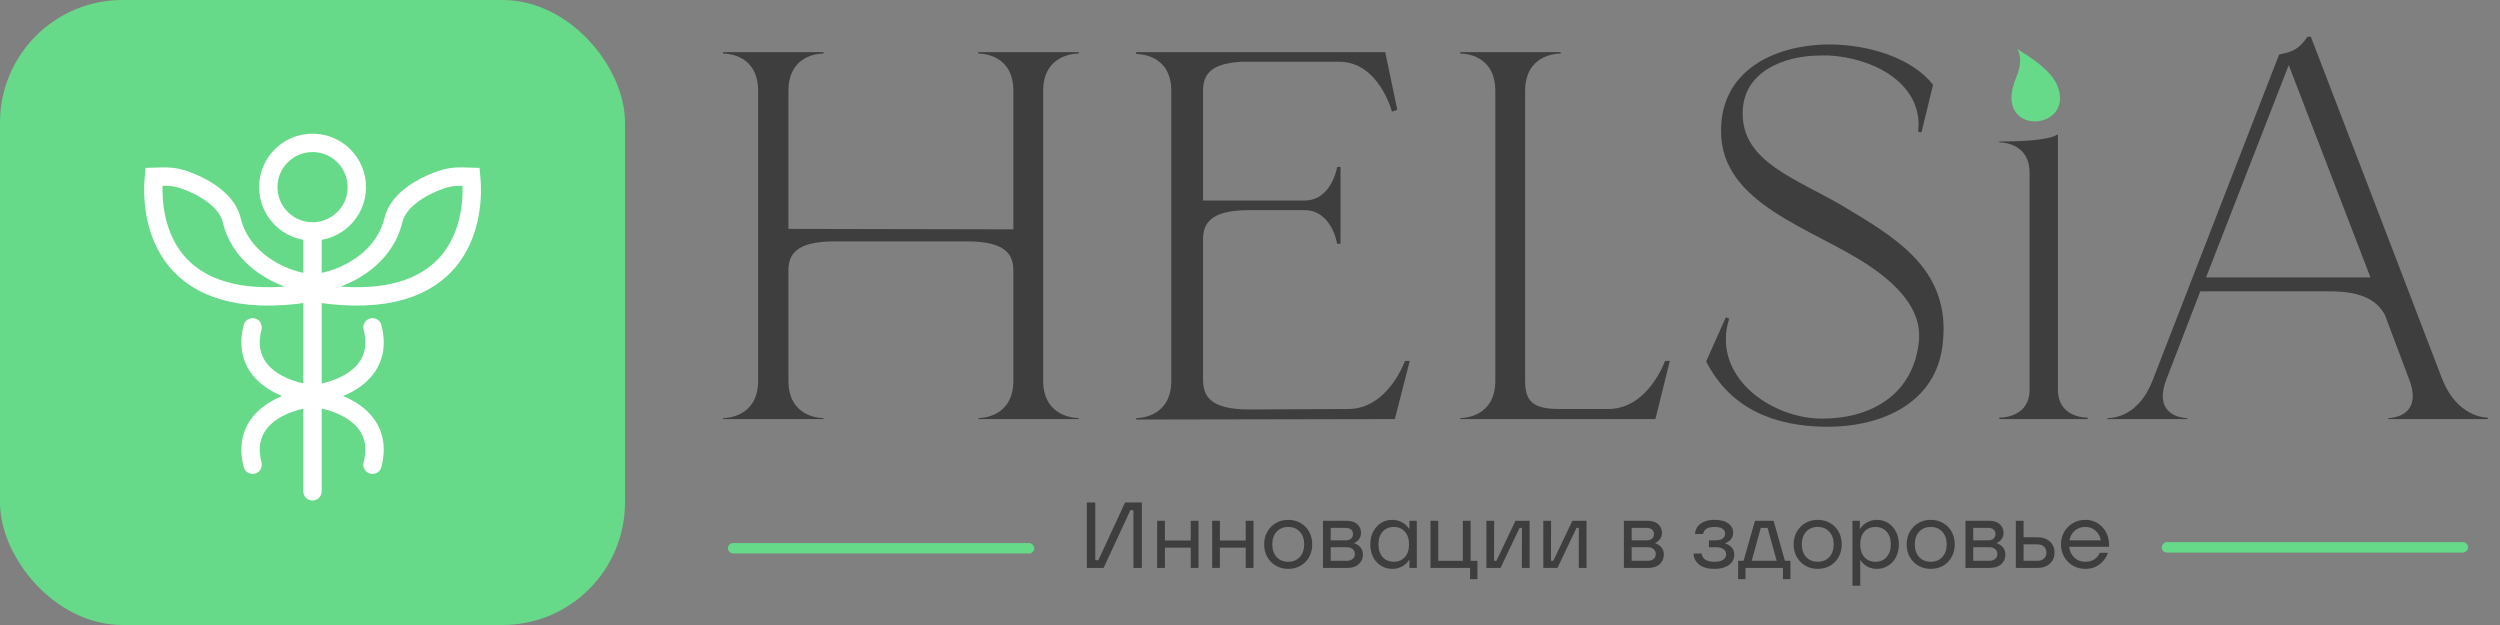
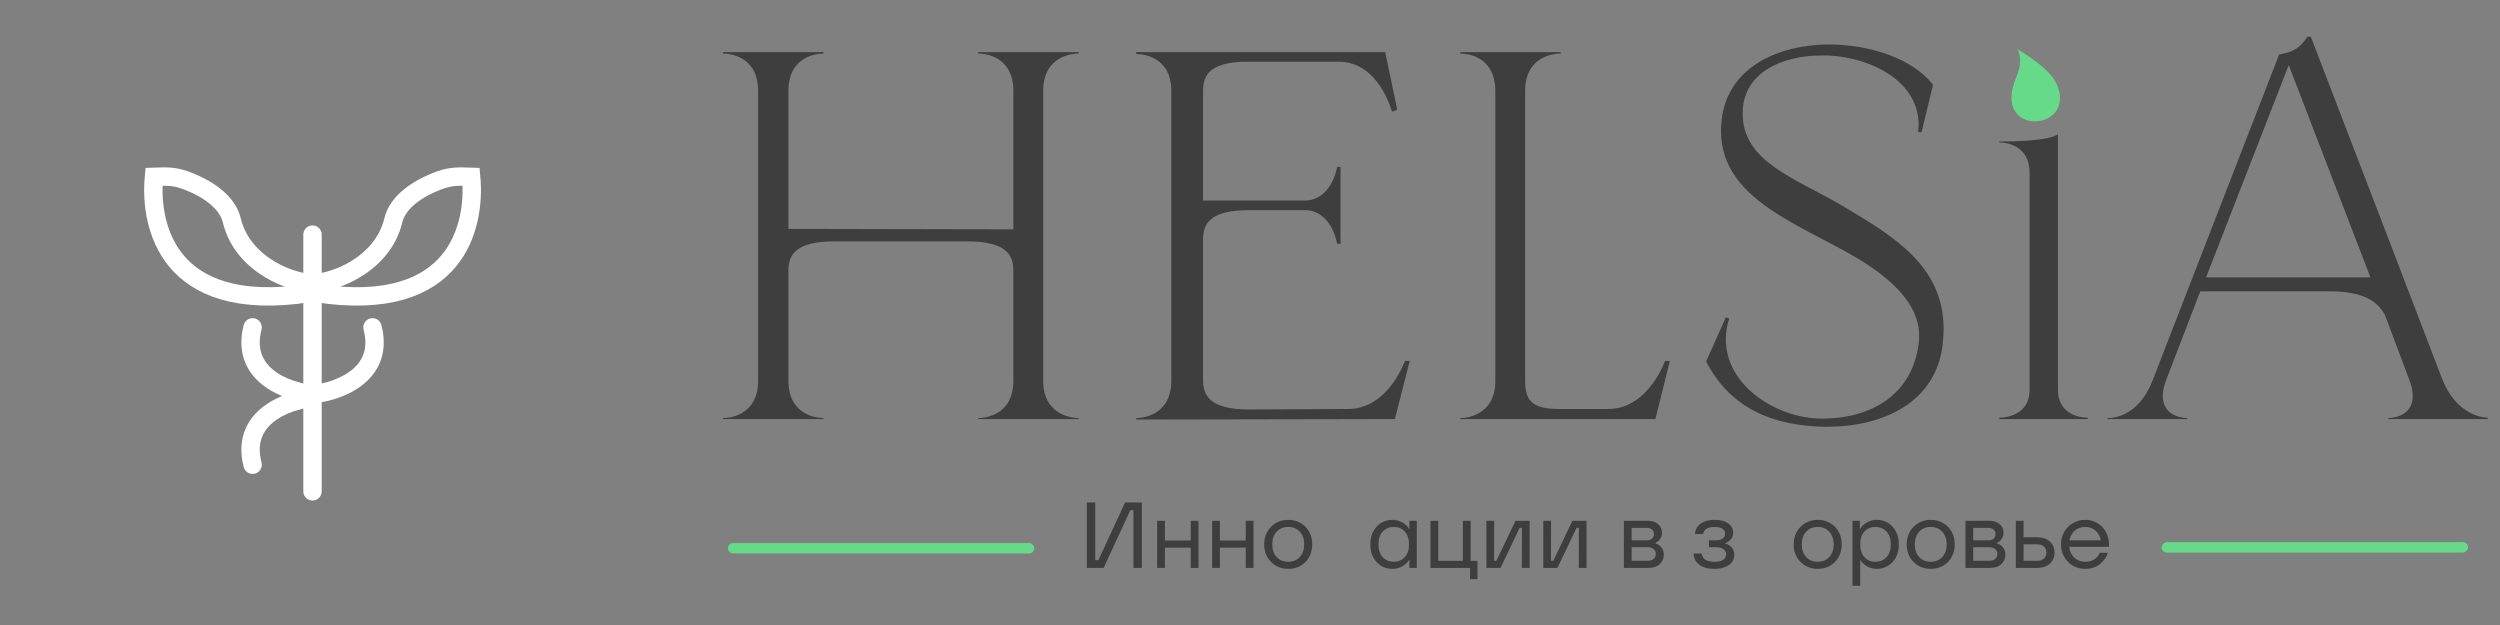
<svg xmlns="http://www.w3.org/2000/svg" width="128" height="32" viewBox="0 0 128 32" fill="none">
  <rect x="0" y="0" width="128" height="32" fill="#808080" stroke="none" />
  <path d="M55.232 21.456H50.089V21.407C50.261 21.407 51.885 21.358 51.885 19.489V13.858C51.885 13.046 51.516 12.358 49.498 12.358H42.73C40.736 12.358 40.367 13.046 40.367 13.858V19.489C40.367 21.358 41.991 21.407 42.163 21.407V21.456H37.02V21.407C37.192 21.407 38.816 21.358 38.816 19.489V4.661C38.816 2.817 37.266 2.743 37.044 2.743H37.02V2.669H42.163V2.743H42.139C41.917 2.743 40.367 2.817 40.367 4.661V11.719L51.885 11.743V4.661C51.885 2.817 50.335 2.743 50.113 2.743H50.089V2.669H55.232V2.743H55.208C54.986 2.743 53.411 2.817 53.411 4.661V19.489C53.411 21.358 55.06 21.407 55.232 21.407V21.456Z" fill="#3E3E3E" />
  <path d="M58.175 21.481V21.407C58.347 21.407 59.971 21.358 59.971 19.489V4.661C59.971 2.841 58.421 2.768 58.199 2.768H58.175V2.669H70.924L71.539 5.62L71.268 5.718C71.268 5.718 70.604 3.161 68.561 3.161H63.614C61.916 3.235 61.596 3.874 61.596 4.661V10.268H66.789C68.192 10.268 68.462 8.546 68.462 8.546H68.635V12.481H68.462C68.462 12.481 68.192 10.759 66.789 10.759H63.959C61.965 10.759 61.596 11.448 61.596 12.259V19.44C61.596 20.276 61.965 20.965 63.959 20.965L69.028 20.94C71.071 20.94 71.933 18.481 71.933 18.481H72.179L71.416 21.456L58.175 21.481Z" fill="#3E3E3E" />
  <path d="M84.757 21.456H74.764V21.407C74.936 21.407 76.561 21.358 76.561 19.489V4.661C76.561 2.817 75.01 2.743 74.789 2.743H74.764V2.669H79.908V2.743H79.883C79.662 2.743 78.087 2.817 78.087 4.661V19.489C78.087 20.473 78.407 20.94 79.81 20.94H82.345C84.388 20.94 85.249 18.481 85.249 18.481H85.495L84.757 21.456Z" fill="#3E3E3E" />
  <path d="M93.557 21.85H93.385C90.948 21.801 88.635 21.014 87.355 18.505L88.364 16.243L88.536 16.317C88.413 16.686 88.364 17.03 88.364 17.374C88.364 19.809 91.047 21.432 93.262 21.432H93.335C95.723 21.432 98.012 20.251 98.258 17.374V17.153C98.258 15.53 96.732 14.3 95.674 13.587C92.794 11.669 88.142 10.464 88.118 6.751V6.677C88.118 3.653 90.776 2.3 93.631 2.276C95.772 2.276 97.938 3.013 98.972 4.341L98.381 6.776L98.209 6.751L98.233 6.382C98.233 4.218 95.92 2.964 93.631 2.841H93.237C91.243 2.841 89.225 3.727 89.225 5.792V5.817C89.225 8.276 91.883 9.112 94.295 10.514C96.978 12.112 99.513 13.612 99.513 16.858C99.513 17.104 99.489 17.374 99.464 17.645C99.119 20.62 96.387 21.85 93.557 21.85Z" fill="#3E3E3E" />
  <path d="M106.892 21.456H102.364V21.383H102.388C102.561 21.383 103.914 21.333 103.914 19.956V8.841C103.914 7.341 102.536 7.292 102.388 7.292H102.364V7.243C103.422 7.243 104.899 7.194 105.367 6.874V19.956C105.367 21.333 106.696 21.383 106.868 21.383H106.892V21.456Z" fill="#3E3E3E" />
  <path d="M110.218 19.465L116.691 2.792C117.405 2.645 117.7 2.522 118.143 1.882H118.315C120.555 7.71 122.795 13.538 125.034 19.391C125.797 21.333 127.225 21.383 127.372 21.383V21.456H122.278V21.407C122.352 21.407 123.533 21.383 123.533 20.276C123.533 20.055 123.484 19.76 123.336 19.391L122.106 16.12C121.736 15.456 121.047 14.915 119.275 14.915H112.655L110.932 19.391C110.784 19.76 110.735 20.055 110.735 20.276C110.735 21.383 111.916 21.407 111.99 21.407V21.456H107.904V21.407H107.929C108.175 21.407 109.504 21.333 110.218 19.465ZM121.367 14.202L117.183 3.333L112.95 14.202H121.367Z" fill="#3E3E3E" />
  <path fill-rule="evenodd" clip-rule="evenodd" d="M103.281 2.507C103.281 2.507 103.646 2.977 103.234 3.952C102.505 5.674 103.54 6.348 104.432 6.194C105.138 6.073 105.754 5.434 105.337 4.387C105.019 3.59 103.927 2.911 103.281 2.507Z" fill="#66DA89" />
  <rect x="37.268" y="27.805" width="15.686" height="0.534" rx="0.267" fill="#66DA89" />
  <rect width="15.686" height="0.534" rx="0.267" transform="matrix(-1 0 0 1 126.365 27.758)" fill="#66DA89" />
  <path d="M56.504 29.078H55.647V25.726H56.078V28.681H56.236L57.605 25.726H58.463V29.078H58.032V26.123H57.874L56.504 29.078Z" fill="#3E3E3E" />
  <path d="M60.966 27.675V26.664H61.363V29.078H60.966V28.039H59.644V29.078H59.246V26.664H59.644V27.675H60.966Z" fill="#3E3E3E" />
  <path d="M63.781 27.675V26.664H64.179V29.078H63.781V28.039H62.459V29.078H62.062V26.664H62.459V27.675H63.781Z" fill="#3E3E3E" />
  <path d="M65.955 29.126C65.722 29.126 65.512 29.072 65.323 28.963C65.138 28.855 64.991 28.706 64.883 28.518C64.777 28.326 64.725 28.111 64.725 27.871C64.725 27.632 64.777 27.418 64.883 27.23C64.991 27.038 65.138 26.888 65.323 26.779C65.512 26.671 65.722 26.616 65.955 26.616C66.192 26.616 66.403 26.671 66.588 26.779C66.776 26.885 66.923 27.033 67.028 27.225C67.134 27.416 67.186 27.632 67.186 27.871C67.186 28.111 67.134 28.326 67.028 28.518C66.923 28.71 66.776 28.86 66.588 28.968C66.403 29.074 66.192 29.126 65.955 29.126ZM65.955 28.762C66.204 28.762 66.403 28.681 66.549 28.518C66.7 28.355 66.775 28.14 66.775 27.871C66.775 27.603 66.7 27.388 66.549 27.225C66.403 27.062 66.204 26.98 65.955 26.98C65.71 26.98 65.512 27.062 65.362 27.225C65.215 27.388 65.141 27.603 65.141 27.871C65.141 28.14 65.215 28.355 65.362 28.518C65.512 28.681 65.71 28.762 65.955 28.762Z" fill="#3E3E3E" />
-   <path d="M69.345 27.823C69.454 27.849 69.553 27.911 69.642 28.01C69.735 28.109 69.781 28.237 69.781 28.393C69.781 28.595 69.709 28.759 69.565 28.887C69.425 29.015 69.228 29.078 68.976 29.078H67.736V26.664H68.957C69.184 26.664 69.361 26.722 69.489 26.837C69.62 26.952 69.685 27.099 69.685 27.277C69.685 27.405 69.652 27.514 69.585 27.603C69.517 27.693 69.438 27.758 69.345 27.799V27.823ZM68.133 27.028V27.665H68.9C69.018 27.665 69.109 27.637 69.173 27.579C69.24 27.518 69.273 27.442 69.273 27.349C69.273 27.25 69.241 27.172 69.177 27.115C69.114 27.057 69.021 27.028 68.9 27.028H68.133ZM68.943 28.714C69.077 28.714 69.181 28.682 69.254 28.619C69.331 28.555 69.369 28.47 69.369 28.365C69.369 28.259 69.331 28.175 69.254 28.111C69.181 28.047 69.077 28.015 68.943 28.015H68.133V28.714H68.943Z" fill="#3E3E3E" />
  <path d="M71.285 29.126C71.075 29.126 70.883 29.074 70.71 28.968C70.541 28.863 70.407 28.716 70.308 28.528C70.209 28.336 70.16 28.117 70.16 27.871C70.16 27.625 70.209 27.408 70.308 27.22C70.407 27.028 70.541 26.88 70.71 26.774C70.883 26.669 71.075 26.616 71.285 26.616C71.464 26.616 71.63 26.658 71.783 26.741C71.937 26.821 72.055 26.929 72.138 27.067H72.162V26.664H72.54V29.078H72.162V28.676H72.138C72.055 28.813 71.937 28.924 71.783 29.006C71.63 29.086 71.464 29.126 71.285 29.126ZM71.371 28.762C71.601 28.762 71.787 28.682 71.927 28.523C72.071 28.363 72.143 28.146 72.143 27.871C72.143 27.597 72.071 27.38 71.927 27.22C71.787 27.06 71.601 26.98 71.371 26.98C71.129 26.98 70.936 27.06 70.792 27.22C70.648 27.376 70.576 27.594 70.576 27.871C70.576 28.146 70.648 28.363 70.792 28.523C70.936 28.682 71.129 28.762 71.371 28.762Z" fill="#3E3E3E" />
  <path d="M75.645 29.653H75.267V29.078H73.241V26.664H73.639V28.714H74.898V26.664H75.296V28.714H75.645V29.653Z" fill="#3E3E3E" />
  <path d="M76.827 29.078H76.104V26.664H76.501L76.496 28.714H76.616L77.593 26.664H78.317V29.078H77.919L77.924 27.028H77.804L76.827 29.078Z" fill="#3E3E3E" />
  <path d="M79.741 29.078H79.018V26.664H79.415L79.41 28.714H79.53L80.507 26.664H81.231V29.078H80.833L80.838 27.028H80.718L79.741 29.078Z" fill="#3E3E3E" />
  <path d="M84.753 27.823C84.861 27.849 84.96 27.911 85.049 28.01C85.142 28.109 85.188 28.237 85.188 28.393C85.188 28.595 85.117 28.759 84.973 28.887C84.832 29.015 84.636 29.078 84.384 29.078H83.143V26.664H84.365C84.591 26.664 84.769 26.722 84.896 26.837C85.027 26.952 85.093 27.099 85.093 27.277C85.093 27.405 85.059 27.514 84.992 27.603C84.925 27.693 84.845 27.758 84.753 27.799V27.823ZM83.541 27.028V27.665H84.307C84.425 27.665 84.516 27.637 84.58 27.579C84.647 27.518 84.681 27.442 84.681 27.349C84.681 27.25 84.649 27.172 84.585 27.115C84.521 27.057 84.428 27.028 84.307 27.028H83.541ZM84.35 28.714C84.484 28.714 84.588 28.682 84.662 28.619C84.738 28.555 84.776 28.47 84.776 28.365C84.776 28.259 84.738 28.175 84.662 28.111C84.588 28.047 84.484 28.015 84.35 28.015H83.541V28.714H84.35Z" fill="#3E3E3E" />
  <path d="M87.78 29.126C87.441 29.126 87.179 29.053 86.994 28.906C86.812 28.756 86.716 28.567 86.707 28.341H87.124C87.139 28.472 87.2 28.576 87.306 28.652C87.414 28.726 87.572 28.762 87.78 28.762C87.984 28.762 88.134 28.727 88.23 28.657C88.329 28.583 88.379 28.491 88.379 28.379C88.379 28.267 88.332 28.18 88.24 28.116C88.147 28.049 88.01 28.015 87.828 28.015H87.497V27.665H87.828C87.994 27.665 88.118 27.635 88.201 27.574C88.284 27.511 88.326 27.426 88.326 27.321C88.326 27.215 88.281 27.132 88.192 27.072C88.102 27.011 87.965 26.98 87.78 26.98C87.435 26.98 87.242 27.1 87.2 27.34H86.784C86.79 27.215 86.828 27.099 86.898 26.99C86.972 26.878 87.082 26.789 87.229 26.722C87.376 26.652 87.559 26.616 87.78 26.616C88.093 26.616 88.331 26.679 88.493 26.803C88.656 26.925 88.738 27.079 88.738 27.268C88.738 27.415 88.698 27.531 88.618 27.617C88.538 27.704 88.445 27.768 88.34 27.809V27.833C88.449 27.859 88.551 27.919 88.647 28.015C88.746 28.111 88.795 28.24 88.795 28.403C88.795 28.537 88.757 28.66 88.68 28.772C88.604 28.88 88.489 28.967 88.335 29.03C88.185 29.094 88 29.126 87.78 29.126Z" fill="#3E3E3E" />
-   <path d="M90.808 26.664L91.388 28.714H91.67V29.653H91.287V29.078H89.371V29.653H88.993V28.714H89.27L89.855 26.664H90.808ZM90.501 27.028H90.152L89.687 28.714H90.966L90.501 27.028Z" fill="#3E3E3E" />
  <path d="M93.066 29.126C92.833 29.126 92.622 29.072 92.434 28.963C92.249 28.855 92.102 28.706 91.993 28.518C91.888 28.326 91.835 28.111 91.835 27.871C91.835 27.632 91.888 27.418 91.993 27.23C92.102 27.038 92.249 26.888 92.434 26.779C92.622 26.671 92.833 26.616 93.066 26.616C93.302 26.616 93.513 26.671 93.698 26.779C93.887 26.885 94.034 27.033 94.139 27.225C94.244 27.416 94.297 27.632 94.297 27.871C94.297 28.111 94.244 28.326 94.139 28.518C94.034 28.71 93.887 28.86 93.698 28.968C93.513 29.074 93.302 29.126 93.066 29.126ZM93.066 28.762C93.315 28.762 93.513 28.681 93.66 28.518C93.81 28.355 93.885 28.14 93.885 27.871C93.885 27.603 93.81 27.388 93.66 27.225C93.513 27.062 93.315 26.98 93.066 26.98C92.82 26.98 92.622 27.062 92.472 27.225C92.325 27.388 92.252 27.603 92.252 27.871C92.252 28.14 92.325 28.355 92.472 28.518C92.622 28.681 92.82 28.762 93.066 28.762Z" fill="#3E3E3E" />
  <path d="M94.846 29.988V26.664H95.225V27.067H95.249C95.332 26.929 95.45 26.821 95.603 26.741C95.756 26.658 95.922 26.616 96.101 26.616C96.309 26.616 96.497 26.669 96.666 26.774C96.839 26.88 96.975 27.028 97.073 27.22C97.172 27.408 97.222 27.625 97.222 27.871C97.222 28.117 97.172 28.336 97.073 28.528C96.975 28.716 96.839 28.863 96.666 28.968C96.497 29.074 96.309 29.126 96.101 29.126C95.919 29.126 95.753 29.086 95.603 29.006C95.456 28.924 95.344 28.818 95.268 28.69H95.244V29.988H94.846ZM96.015 28.762C96.258 28.762 96.451 28.682 96.594 28.523C96.738 28.363 96.81 28.146 96.81 27.871C96.81 27.594 96.738 27.376 96.594 27.22C96.451 27.06 96.258 26.98 96.015 26.98C95.785 26.98 95.598 27.06 95.454 27.22C95.314 27.38 95.244 27.597 95.244 27.871C95.244 28.146 95.314 28.363 95.454 28.523C95.598 28.682 95.785 28.762 96.015 28.762Z" fill="#3E3E3E" />
  <path d="M98.852 29.126C98.619 29.126 98.408 29.072 98.22 28.963C98.035 28.855 97.888 28.706 97.779 28.518C97.674 28.326 97.621 28.111 97.621 27.871C97.621 27.632 97.674 27.418 97.779 27.23C97.888 27.038 98.035 26.888 98.22 26.779C98.408 26.671 98.619 26.616 98.852 26.616C99.088 26.616 99.299 26.671 99.484 26.779C99.673 26.885 99.82 27.033 99.925 27.225C100.03 27.416 100.083 27.632 100.083 27.871C100.083 28.111 100.03 28.326 99.925 28.518C99.82 28.71 99.673 28.86 99.484 28.968C99.299 29.074 99.088 29.126 98.852 29.126ZM98.852 28.762C99.101 28.762 99.299 28.681 99.446 28.518C99.596 28.355 99.671 28.14 99.671 27.871C99.671 27.603 99.596 27.388 99.446 27.225C99.299 27.062 99.101 26.98 98.852 26.98C98.606 26.98 98.408 27.062 98.258 27.225C98.111 27.388 98.038 27.603 98.038 27.871C98.038 28.14 98.111 28.355 98.258 28.518C98.408 28.681 98.606 28.762 98.852 28.762Z" fill="#3E3E3E" />
  <path d="M102.242 27.823C102.35 27.849 102.449 27.911 102.539 28.01C102.631 28.109 102.677 28.237 102.677 28.393C102.677 28.595 102.606 28.759 102.462 28.887C102.321 29.015 102.125 29.078 101.873 29.078H100.632V26.664H101.854C102.08 26.664 102.258 26.722 102.385 26.837C102.516 26.952 102.582 27.099 102.582 27.277C102.582 27.405 102.548 27.514 102.481 27.603C102.414 27.693 102.334 27.758 102.242 27.799V27.823ZM101.03 27.028V27.665H101.796C101.914 27.665 102.005 27.637 102.069 27.579C102.136 27.518 102.17 27.442 102.17 27.349C102.17 27.25 102.138 27.172 102.074 27.115C102.01 27.057 101.917 27.028 101.796 27.028H101.03ZM101.839 28.714C101.973 28.714 102.077 28.682 102.151 28.619C102.227 28.555 102.266 28.47 102.266 28.365C102.266 28.259 102.227 28.175 102.151 28.111C102.077 28.047 101.973 28.015 101.839 28.015H101.03V28.714H101.839Z" fill="#3E3E3E" />
  <path d="M104.287 27.507C104.575 27.507 104.797 27.581 104.953 27.728C105.113 27.875 105.192 28.063 105.192 28.293C105.192 28.523 105.113 28.711 104.953 28.858C104.797 29.005 104.575 29.078 104.287 29.078H103.21V26.664H103.607V27.507H104.287ZM104.306 28.714C104.456 28.714 104.571 28.676 104.651 28.599C104.734 28.523 104.776 28.421 104.776 28.293C104.776 28.165 104.734 28.063 104.651 27.986C104.571 27.91 104.456 27.871 104.306 27.871H103.607V28.714H104.306Z" fill="#3E3E3E" />
  <path d="M107.983 27.996H105.943C105.968 28.226 106.056 28.411 106.206 28.552C106.356 28.692 106.543 28.762 106.767 28.762C106.952 28.762 107.107 28.721 107.231 28.638C107.359 28.552 107.452 28.44 107.509 28.302H107.926C107.852 28.532 107.713 28.727 107.509 28.887C107.308 29.047 107.06 29.126 106.767 29.126C106.537 29.126 106.326 29.072 106.134 28.963C105.946 28.852 105.796 28.7 105.684 28.508C105.576 28.317 105.521 28.105 105.521 27.871C105.521 27.638 105.576 27.426 105.684 27.234C105.796 27.043 105.946 26.893 106.134 26.784C106.326 26.672 106.537 26.616 106.767 26.616C106.993 26.616 107.199 26.671 107.384 26.779C107.57 26.888 107.715 27.04 107.82 27.234C107.929 27.429 107.983 27.651 107.983 27.9V27.996ZM106.767 26.98C106.556 26.98 106.377 27.043 106.23 27.167C106.086 27.292 105.995 27.458 105.957 27.665H107.566C107.528 27.464 107.437 27.3 107.293 27.172C107.153 27.044 106.977 26.98 106.767 26.98Z" fill="#3E3E3E" />
-   <rect width="32" height="32" rx="6.275" fill="#66DA89" />
  <path d="M15.845 14.495V15.001C12.11 15.581 10.087 14.641 9.021 13.347C7.991 12.098 7.755 10.405 7.883 9.054C7.916 9.053 7.948 9.052 7.98 9.051C8.479 9.033 8.89 9.017 9.43 9.205C9.999 9.404 10.562 9.687 11.008 10.045C11.454 10.404 11.757 10.817 11.865 11.273C12.146 12.461 12.968 13.29 13.837 13.805C14.502 14.198 15.233 14.431 15.845 14.495Z" stroke="white" stroke-width="0.941" />
  <path d="M16.161 14.495V15.001C19.896 15.581 21.919 14.641 22.985 13.347C24.014 12.098 24.251 10.405 24.123 9.054C24.09 9.053 24.058 9.052 24.026 9.051C23.527 9.033 23.116 9.017 22.576 9.205C22.007 9.404 21.444 9.687 20.998 10.045C20.552 10.404 20.249 10.817 20.141 11.273C19.859 12.461 19.038 13.29 18.169 13.805C17.504 14.198 16.773 14.431 16.161 14.495Z" stroke="white" stroke-width="0.941" />
  <path d="M18.617 16.879C18.552 16.628 18.702 16.37 18.954 16.305C19.205 16.24 19.462 16.39 19.528 16.642L18.617 16.879ZM16.001 19.693C16.275 19.693 17.127 19.544 17.808 19.091C18.14 18.871 18.408 18.593 18.561 18.249C18.712 17.912 18.771 17.47 18.617 16.879L19.528 16.642C19.728 17.413 19.669 18.077 19.421 18.633C19.176 19.182 18.765 19.585 18.329 19.875C17.474 20.443 16.436 20.635 16.001 20.635V19.693Z" fill="white" />
-   <path d="M18.617 23.676C18.552 23.927 18.702 24.184 18.954 24.25C19.205 24.315 19.462 24.164 19.528 23.913L18.617 23.676ZM16.001 20.861C16.275 20.861 17.127 21.01 17.808 21.463C18.14 21.684 18.408 21.961 18.561 22.305C18.712 22.643 18.771 23.085 18.617 23.676L19.528 23.913C19.728 23.142 19.669 22.478 19.421 21.922C19.176 21.373 18.765 20.969 18.329 20.68C17.474 20.111 16.436 19.92 16.001 19.92V20.861Z" fill="white" />
  <path d="M13.389 16.879C13.454 16.628 13.303 16.37 13.052 16.305C12.8 16.24 12.543 16.39 12.478 16.642L13.389 16.879ZM16.005 19.693C15.731 19.693 14.879 19.544 14.198 19.091C13.866 18.871 13.598 18.593 13.444 18.249C13.294 17.912 13.235 17.47 13.389 16.879L12.478 16.642C12.277 17.413 12.337 18.077 12.585 18.633C12.83 19.182 13.241 19.585 13.677 19.875C14.531 20.443 15.57 20.635 16.005 20.635V19.693Z" fill="white" />
  <path d="M13.389 23.676C13.454 23.927 13.303 24.184 13.052 24.25C12.8 24.315 12.543 24.164 12.478 23.913L13.389 23.676ZM16.005 20.861C15.731 20.861 14.879 21.01 14.198 21.463C13.866 21.684 13.598 21.961 13.444 22.305C13.294 22.643 13.235 23.085 13.389 23.676L12.478 23.913C12.277 23.142 12.337 22.478 12.585 21.922C12.83 21.373 13.241 20.969 13.677 20.68C14.531 20.111 15.57 19.92 16.005 19.92V20.861Z" fill="white" />
  <path d="M16 12.013L16 25.155" stroke="white" stroke-width="0.941" stroke-linecap="round" />
-   <circle cx="16.003" cy="9.582" r="2.267" stroke="white" stroke-width="0.941" />
</svg>